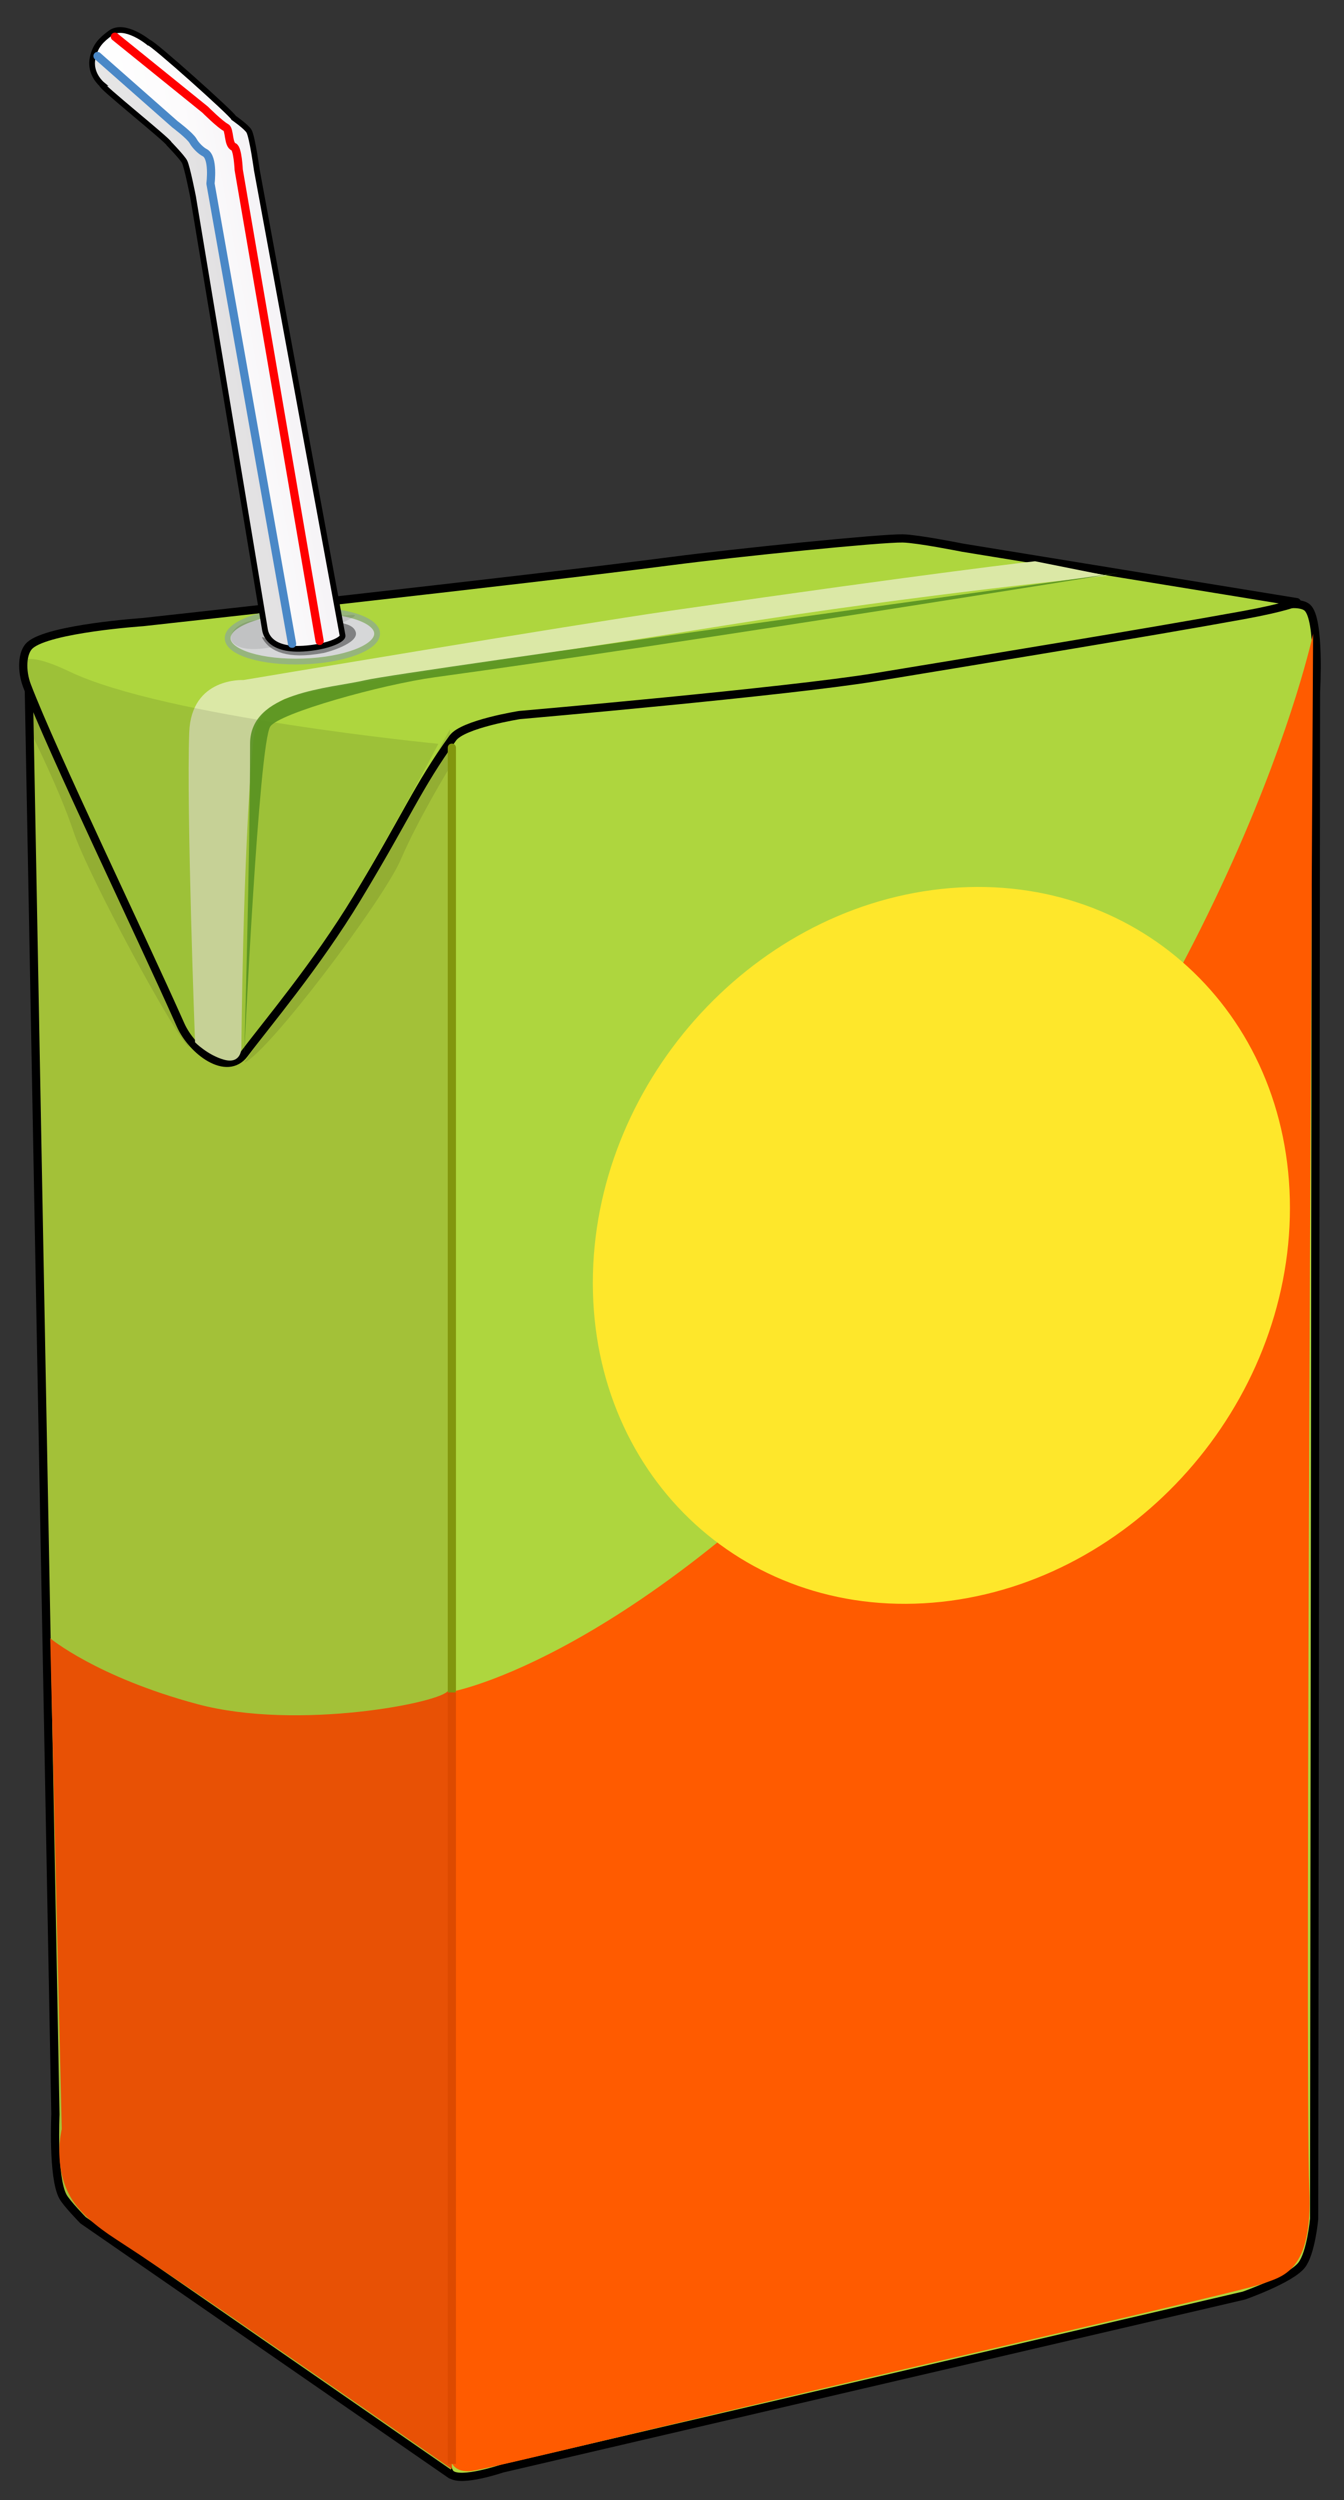
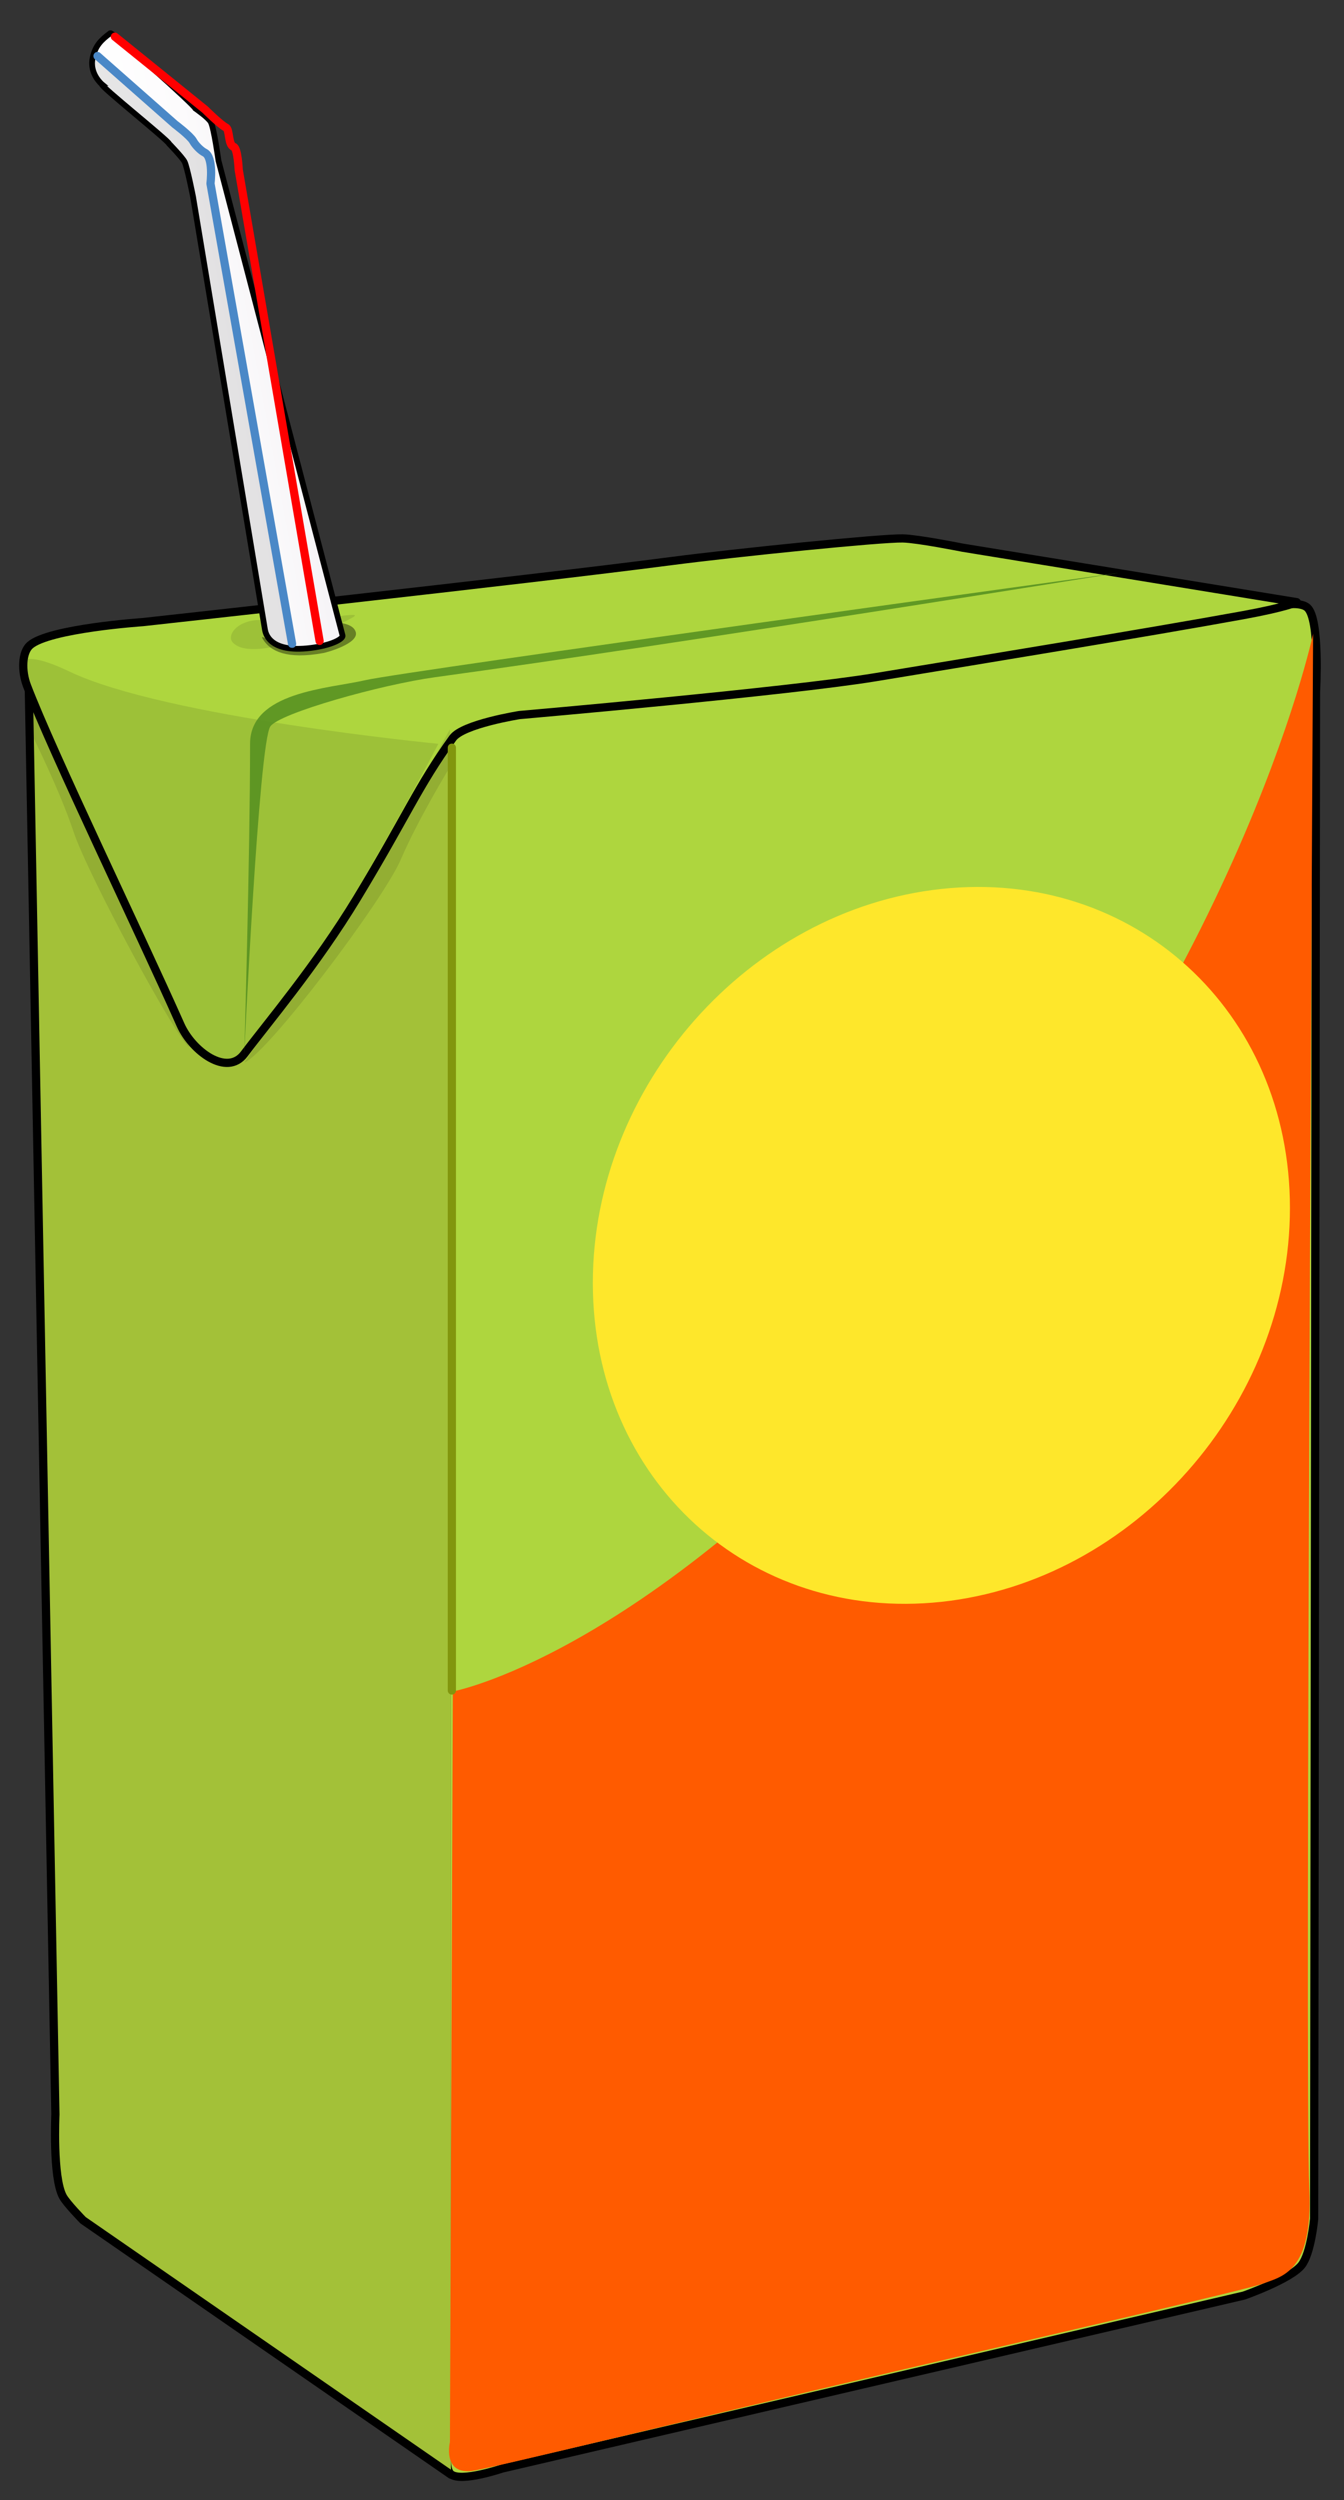
<svg xmlns="http://www.w3.org/2000/svg" version="1.1" id="Layer_1" x="0px" y="0px" width="232px" height="431.333px" viewBox="0 0 232 431.333" enable-background="new 0 0 232 431.333" xml:space="preserve">
  <rect x="0" y="0" width="232" height="431.333" fill="#333333" stroke="none" />
  <path fill="#AED63E" stroke="#000000" stroke-width="1.417" stroke-linecap="round" stroke-linejoin="round" stroke-miterlimit="10" d="  M77.846,123.896l139.198-18.621c0,0,6.762-2.07,8.623-0.442c2.233,1.954,1.5,14.5,1.5,14.5l-0.321,263.509  c0,0-0.541,5.942-2.179,7.991c-1.94,2.426-9.94,5.23-9.94,5.23L86.682,425.905c0,0-7.067,2.405-8.836,0.991  c-1.574-1.259,0-8.063,0-8.063" />
  <path fill="#A3C138" stroke="#000000" stroke-width="1.417" stroke-linecap="round" stroke-linejoin="round" stroke-miterlimit="10" d="  M77.846,426.964l-63.499-43.889c0,0-2.854-2.906-3.501-4.111c-1.789-3.334-1.282-14.135-1.282-14.135L4.846,111.964l73,12" />
  <path fill="#AED63E" stroke="#000000" stroke-width="1.417" stroke-linecap="round" stroke-linejoin="round" stroke-miterlimit="10" d="  M223.846,103.896c0,0-1.853,0.893-9.295,2.247c-16.613,3.022-46.131,7.847-63.384,10.69c-15.213,2.507-61.497,6.537-61.497,6.537  s-9.757,1.544-11.503,3.963c-6.09,8.438-7.907,13.376-16.515,27.594c-7.055,11.652-15.492,21.581-19.485,26.906c-3,4-9-0.5-11-5  c-7.065-15.896-21.983-46.727-26.5-58.5c-0.993-2.587-0.88-5.778,0.5-7c3.276-2.901,19.5-4,19.5-4s66.124-7.255,91-10.5  c11.5-1.5,36.492-4.02,40.179-3.938c2.606,0.058,10.303,1.597,10.303,1.597L223.846,103.896z" />
-   <path fill="#DBE8A6" d="M33.667,179.833c0,0-1.506-40.252-1-53.5c0.364-9.516,9.333-9,9.333-9s56.267-9.438,74-12  c45.665-6.599,62.667-8.5,62.667-8.5l12.5,2.5c0,0-32.324,3.172-66.065,8.58c-36.935,5.92-73.351,10.863-76.435,12.92  c-1.858,1.238-4.483,1.824-5,7.5c-1.771,19.448-2,52.5-2,52.5s0,2.833-3,2C35.857,182.053,33.667,179.833,33.667,179.833z" />
-   <ellipse transform="matrix(0.999 -0.034 0.034 0.999 -3.737 1.859)" fill="#D6D7D8" stroke="#96B57C" stroke-miterlimit="10" cx="52.254" cy="109.743" rx="12.912" ry="4.411" />
  <path opacity="0.1" d="M75.667,128.333c0,0-47.123-4.554-63.667-12.461c-9.672-4.623-8.502-0.452-8.502-0.452  S21,158.523,31.843,177.256c1.32,2.28,5.146,10.586,11.323,3.577C55.887,166.403,75.667,128.333,75.667,128.333z" />
  <path opacity="0.1" d="M42.167,183.333c4-1.5,24-28,27-35s8.5-16,8.5-16v-6.5L61.54,154.954L42.167,183.333z" />
  <path opacity="0.1" d="M32.698,180.718c-2.531-1.885-17.572-29.91-19.976-37.137s-7.131-16.655-7.131-16.655l-0.456-6.478  l13.633,30.369L32.698,180.718z" />
  <path fill="#FF5B00" d="M226.667,109.333c0,0-13.009,62.178-72,127.333C110,286,78.167,291.833,78.167,291.833l-0.5,129.5  c0,0-1.333,5.501,3.667,5.001c2.611-0.261,38.684-9.103,72.333-17C184.453,402.108,215.333,395,218,394  c3.31-1.241,8.667-1.999,8-16.333C225.208,360.656,226.667,109.333,226.667,109.333z" />
  <path fill="#FEE72B" d="M222.667,208.407c0,33.968-26.938,64.395-60.167,67.965s-60.167-21.07-60.167-55.036  s26.937-64.394,60.167-67.964S222.667,174.441,222.667,208.407z" />
-   <path fill="#E85105" d="M77.333,291.666c-0.667,2-25.887,7.031-43.333,2.334c-17.333-4.667-25.333-11.334-25.333-11.334l2,84.668  c0,0-1.677,6.477,1.667,12c1.455,2.403,4.23,4.776,7.667,7c4.25,2.75,12.07,7.98,20.333,13.666C58.39,412.425,78,426,78,426  L77.333,291.666z" />
  <line fill="none" stroke="#82960E" stroke-width="1.417" stroke-linecap="round" stroke-linejoin="round" stroke-miterlimit="10" x1="78" y1="129" x2="78" y2="291.667" />
-   <line fill="none" stroke="#DD4A00" stroke-width="1.417" stroke-miterlimit="10" x1="78" y1="292" x2="78" y2="425.104" />
  <path opacity="0.1" d="M40.167,110.833c3.61,3.974,19.75-3.5,21-4.5s-9.75,1.5-14.75,0.75S38.941,109.484,40.167,110.833z" />
  <linearGradient id="SVGID_1_" gradientUnits="userSpaceOnUse" x1="-15.697" y1="-51.899" x2="9.06" y2="-51.899" gradientTransform="matrix(0.983 -0.183 0.183 0.983 50.047 108.879)">
    <stop offset="0" style="stop-color:#FFFFFF" />
    <stop offset="0.557" style="stop-color:#FCFBFC" />
    <stop offset="0.932" style="stop-color:#F6F4F7" />
  </linearGradient>
-   <path fill="url(#SVGID_1_)" stroke="#000000" stroke-width="0.992" stroke-miterlimit="10" d="M59.135,109.665  c0.102,0.55-1.802,1.669-5.506,2.131c-7.259,0.905-7.799-2.642-7.9-3.19L33.333,34c0,0-1.026-5.26-1.481-6.106  c-0.414-0.771-2.655-3.085-2.655-3.085c-0.101-0.546-12.138-10.149-11.591-10.252c0,0-2.219-1.829-1.61-4.574  c0.473-2.129,1.439-3.061,3.05-4.269c2.439-1.829,6.621,1.62,6.621,1.62c0.548-0.1,14.565,12.453,14.667,13  c0,0,2.25,1.559,2.667,2.333c0.557,1.032,1.333,6.667,1.333,6.667L59.135,109.665z" />
+   <path fill="url(#SVGID_1_)" stroke="#000000" stroke-width="0.992" stroke-miterlimit="10" d="M59.135,109.665  c0.102,0.55-1.802,1.669-5.506,2.131c-7.259,0.905-7.799-2.642-7.9-3.19L33.333,34c0,0-1.026-5.26-1.481-6.106  c-0.414-0.771-2.655-3.085-2.655-3.085c-0.101-0.546-12.138-10.149-11.591-10.252c0,0-2.219-1.829-1.61-4.574  c0.473-2.129,1.439-3.061,3.05-4.269c0.548-0.1,14.565,12.453,14.667,13  c0,0,2.25,1.559,2.667,2.333c0.557,1.032,1.333,6.667,1.333,6.667L59.135,109.665z" />
  <path fill="none" stroke="#FF0000" stroke-width="1.417" stroke-linecap="round" stroke-linejoin="round" stroke-miterlimit="10" d="  M19.833,6.333l15.573,12.581c0,0,2.591,2.583,3.594,3.086c0.667,0.334,0.357,2.997,1.333,3.334c0.711,0.246,0.873,3.962,0.873,3.962  l13.96,81.287" />
  <path opacity="0.1" d="M16.333,9.666c0,0,18.833,13.334,19.5,18.334S51,112,51,112s-3.544-0.718-4.333-1.5  c-0.517-0.513-0.833-2.5-0.833-2.5L32.5,29.333c0,0-1.667-3.667-5-6.167s-8.126-6.744-10.5-9.333  C15.167,11.833,16.333,9.666,16.333,9.666z" />
  <path fill="none" stroke="#4A88C7" stroke-width="1.417" stroke-linecap="round" stroke-linejoin="round" stroke-miterlimit="10" d="  M50.417,111.083L36.333,31.667c0,0,0.587-4.54-1-5.333c-0.667-0.333-1.576-1.239-2-2c-0.519-0.931-3.133-2.888-3.133-2.888  L16.833,9.666" />
  <path opacity="0.4" d="M45.417,110.333c1.25,2,4.083,3.5,10.417,2.333c0.707-0.13,6.092-1.648,5.583-3.583  c-0.417-1.583-3-1.55-3-1.75c0-0.583,1.002,2.474,0.128,3.062c-1.526,1.026-3.168,1.259-6.378,1.438  C47.667,112.083,44.451,108.787,45.417,110.333z" />
  <path opacity="0.9" fill="#589122" d="M193.167,98.833c0,0-123.5,17-130,18.5s-20,2-20,11c0,19.007-1,53.5-1,53.5  s2.503-53.582,4.5-56.5c1.559-2.278,19.069-7.211,28.5-8.5C117.369,111.064,193.167,98.833,193.167,98.833z" />
</svg>